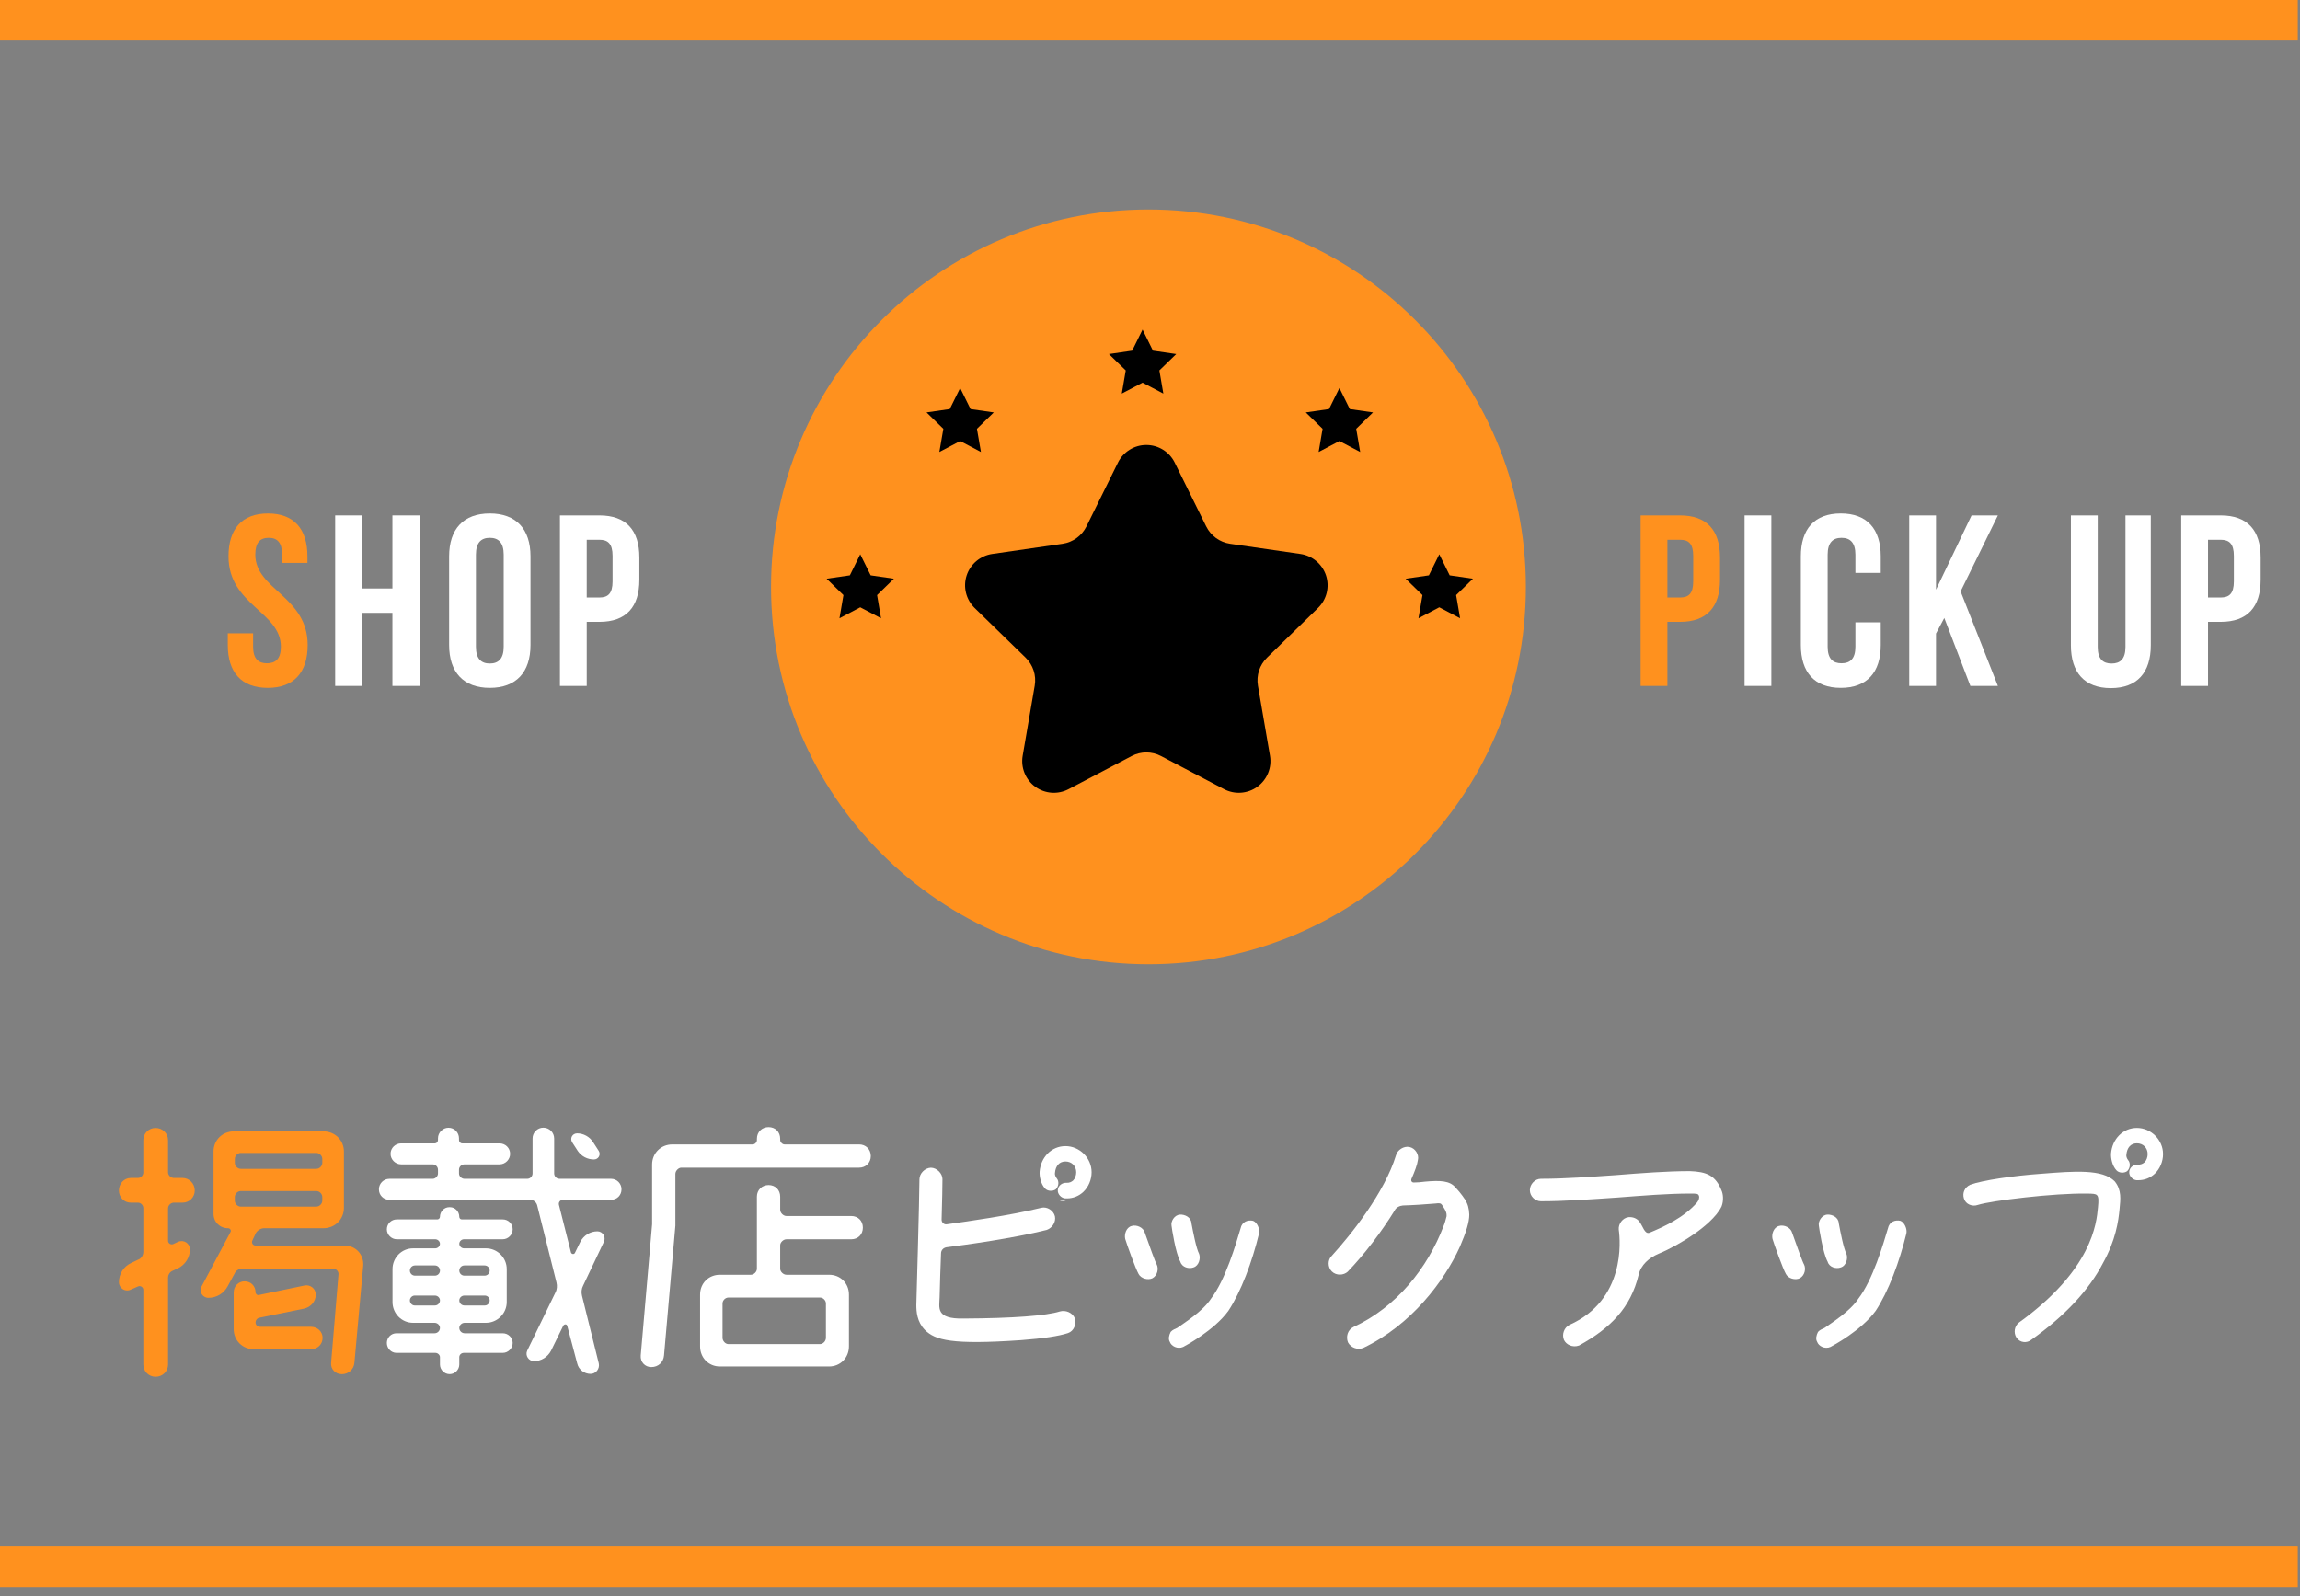
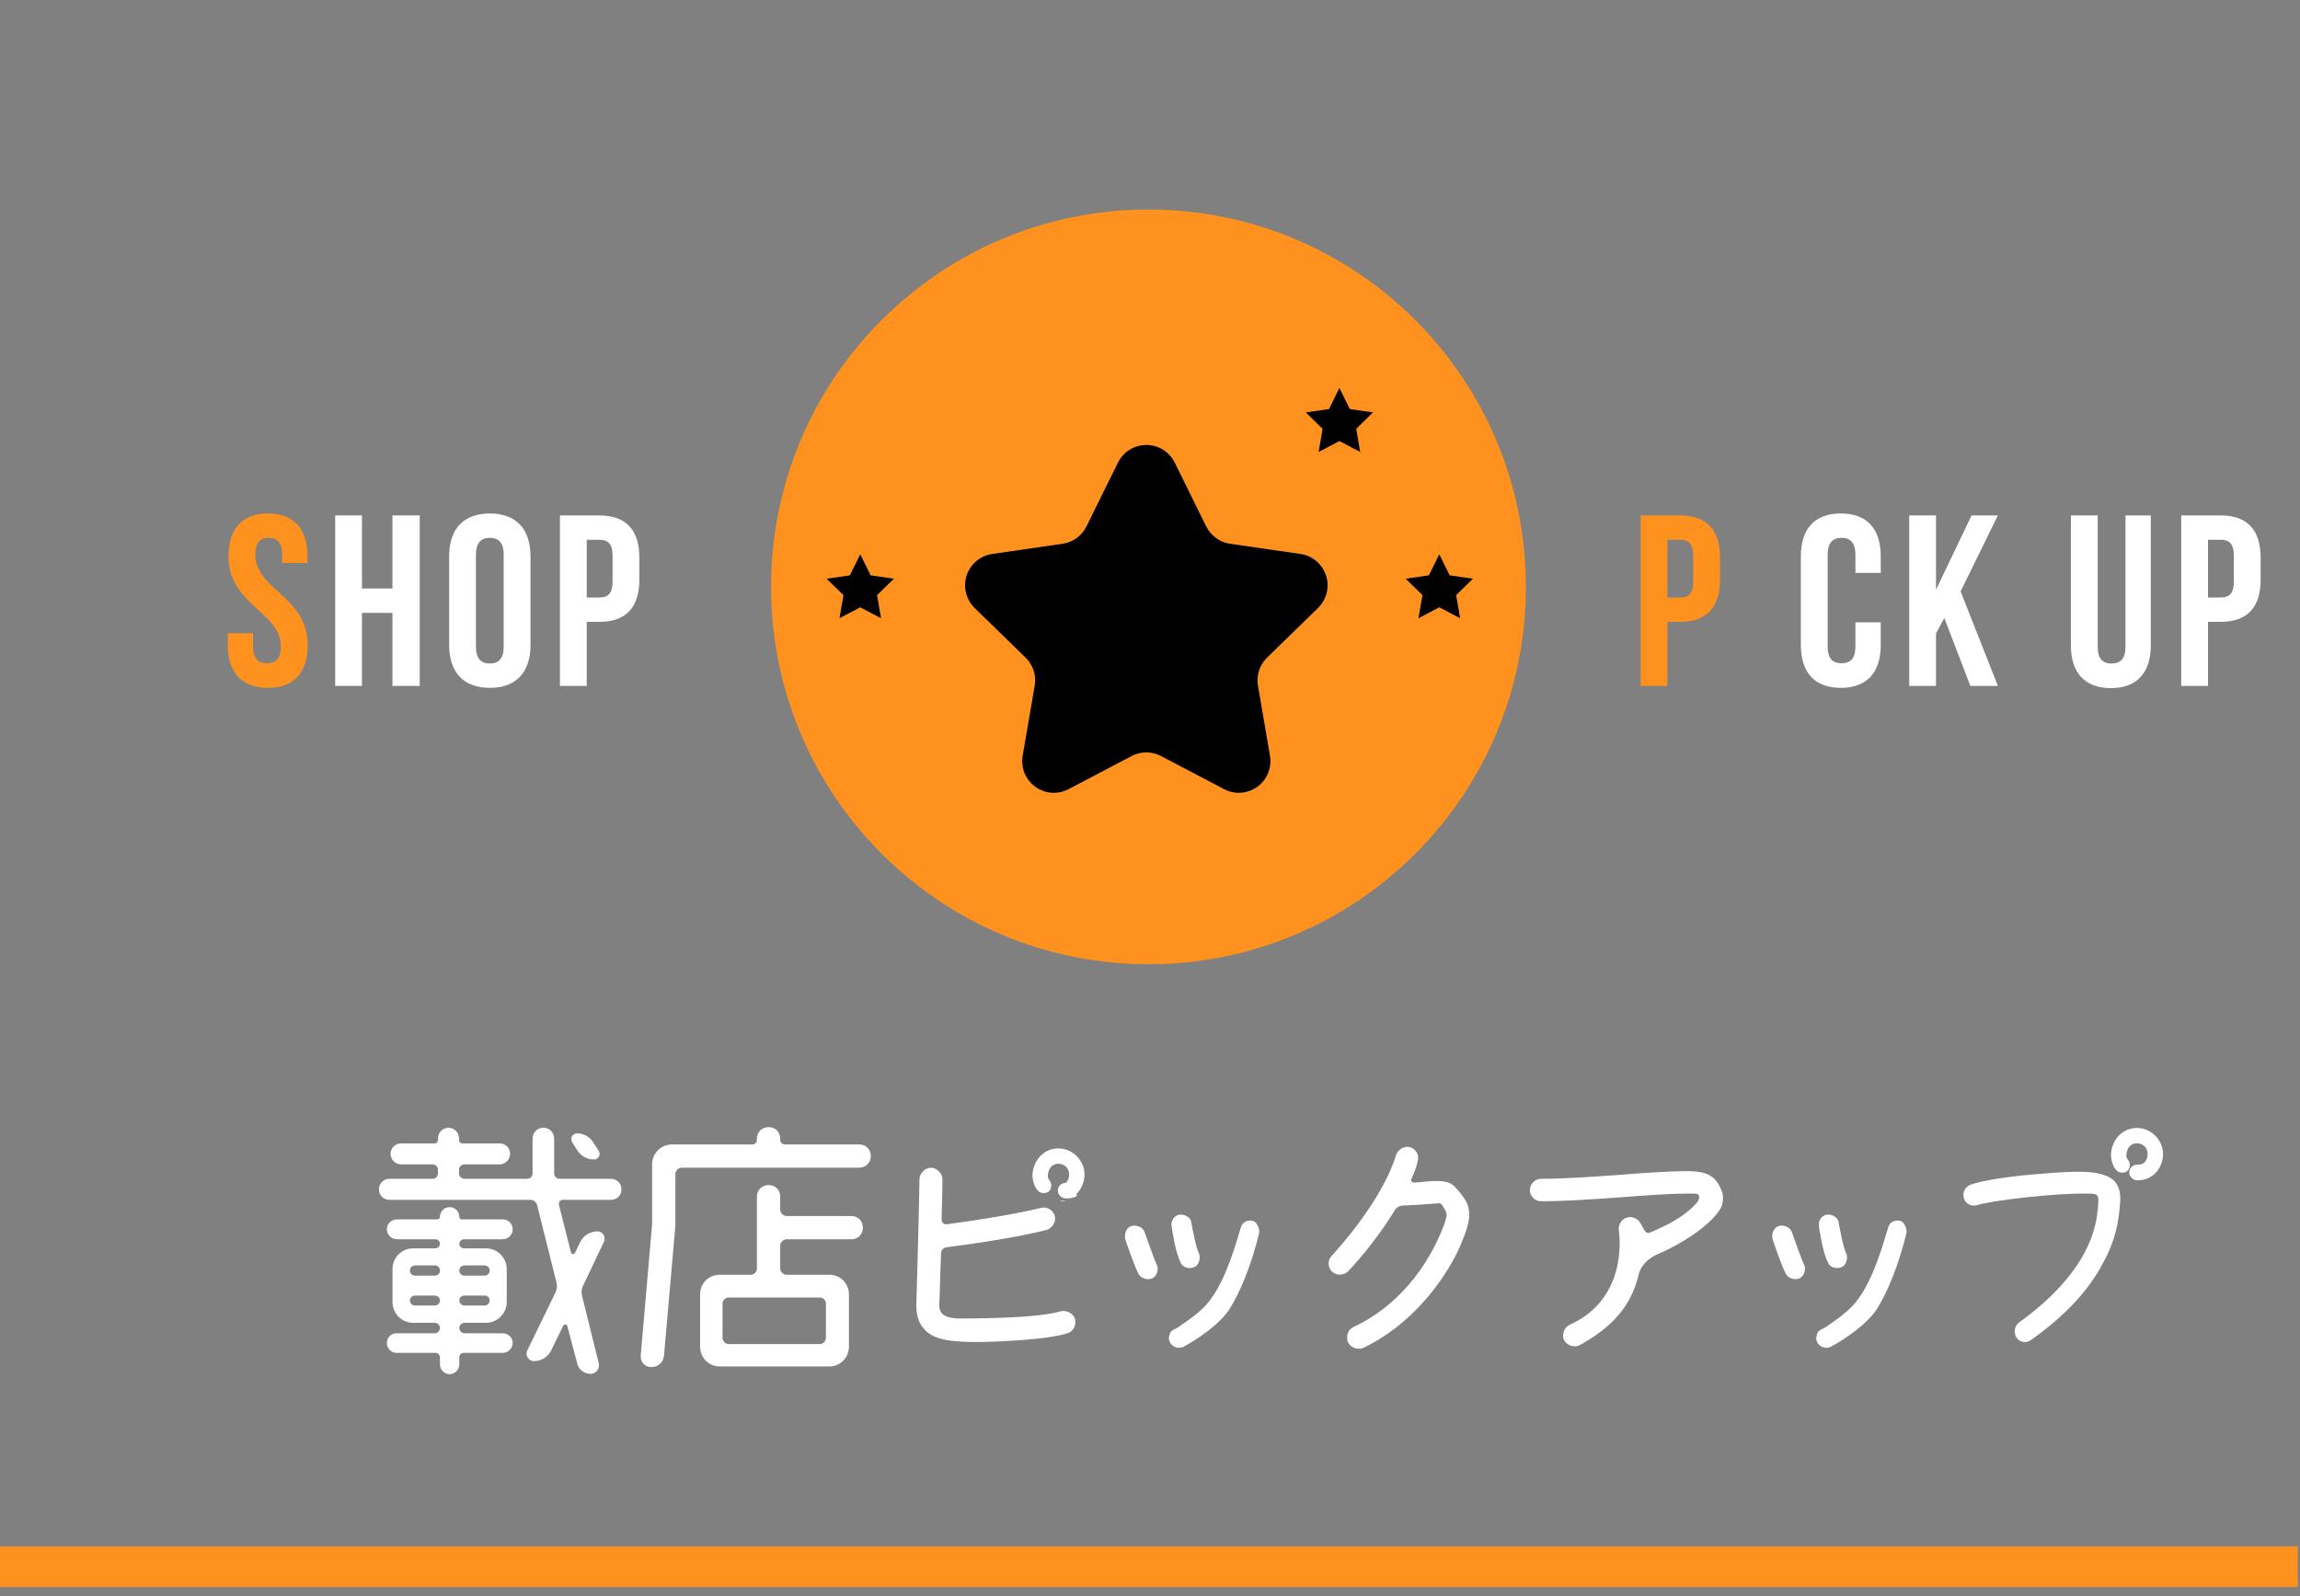
<svg xmlns="http://www.w3.org/2000/svg" version="1.1" id="レイヤー_1" x="0px" y="0px" width="170px" height="118px" viewBox="0 0 170 118" enable-background="new 0 0 170 118" xml:space="preserve">
  <rect x="0" y="0" width="170" height="118" fill="#808080" stroke="none" />
  <g>
    <g>
-       <path fill="#FF911E" d="M12.862,88.902c-0.23,0-0.44,0.188-0.44,0.42v2.395c0,0.209,0.21,0.314,0.378,0.252l0.357-0.168    c0.42-0.189,0.881,0.105,0.881,0.566c0,0.588-0.356,1.135-0.881,1.387L12.8,93.922c-0.252,0.084-0.378,0.314-0.378,0.545v6.404    c0,0.504-0.399,0.902-0.924,0.902c-0.504,0-0.903-0.398-0.903-0.902V95.35c0-0.211-0.23-0.336-0.398-0.252l-0.525,0.23    c-0.42,0.209-0.881-0.105-0.881-0.547c0-0.629,0.356-1.154,0.881-1.406l0.525-0.252c0.252-0.084,0.398-0.336,0.398-0.588v-3.232    c0-0.211-0.188-0.4-0.398-0.4H9.671c-0.504,0-0.881-0.397-0.881-0.901s0.377-0.924,0.881-0.924h0.525    c0.21,0,0.398-0.188,0.398-0.397v-2.396c0-0.505,0.399-0.902,0.903-0.902c0.524,0,0.924,0.397,0.924,0.902v2.373    c0,0.229,0.21,0.42,0.44,0.42h0.631c0.504,0,0.902,0.42,0.902,0.924s-0.398,0.901-0.902,0.901H12.862L12.862,88.902z     M18.657,91.695c-0.084,0.168,0.021,0.379,0.231,0.379h6.571c0.84,0,1.449,0.672,1.387,1.49l-0.651,7.18    c-0.042,0.484-0.44,0.84-0.924,0.84s-0.84-0.377-0.798-0.84l0.546-6.551c0.021-0.209-0.188-0.42-0.399-0.42h-6.676    c-0.252,0-0.504,0.127-0.609,0.379l-0.504,0.924c-0.273,0.525-0.818,0.861-1.428,0.861c-0.42,0-0.714-0.441-0.504-0.84    l2.142-4.031c0.063-0.105-0.021-0.273-0.188-0.273c-0.609,0-1.071-0.463-1.071-1.07v-4.6c0-0.84,0.651-1.49,1.512-1.49h6.614    c0.84,0,1.512,0.65,1.512,1.49v4.158c0,0.861-0.672,1.512-1.512,1.512h-4.389c-0.23,0-0.482,0.146-0.609,0.357L18.657,91.695z     M18.889,97.764c0,0.168,0.147,0.314,0.294,0.314h3.801c0.482,0,0.86,0.357,0.86,0.818c0,0.483-0.378,0.84-0.86,0.84h-4.221    c-0.84,0-1.49-0.65-1.49-1.49v-2.709c0-0.461,0.356-0.818,0.797-0.818h0.021c0.462,0,0.798,0.357,0.798,0.818    c0,0.105,0.126,0.232,0.252,0.189l3.339-0.693c0.44-0.104,0.86,0.211,0.86,0.672c0,0.504-0.378,0.924-0.86,1.029l-3.297,0.672    C19.015,97.428,18.889,97.596,18.889,97.764z M17.797,85.229c-0.231,0-0.44,0.211-0.44,0.441v0.293    c0,0.232,0.209,0.441,0.44,0.441h5.585c0.23,0,0.441-0.209,0.441-0.441V85.67c0-0.23-0.211-0.441-0.441-0.441H17.797z     M17.356,88.756c0,0.23,0.209,0.441,0.44,0.441h5.585c0.23,0,0.441-0.211,0.441-0.441v-0.273c0-0.229-0.211-0.438-0.441-0.438    h-5.585c-0.231,0-0.44,0.209-0.44,0.438V88.756z" />
      <path fill="#FFFFFF" d="M45.938,87.916c0,0.441-0.336,0.777-0.776,0.777h-3.549c-0.21,0-0.357,0.188-0.294,0.397l0.882,3.486    c0.042,0.146,0.23,0.168,0.294,0.041l0.399-0.818c0.252-0.481,0.734-0.776,1.26-0.776c0.398,0,0.65,0.42,0.482,0.776l-1.533,3.232    c-0.125,0.231-0.146,0.504-0.084,0.756l1.239,4.998c0.084,0.397-0.21,0.776-0.608,0.776c-0.463,0-0.883-0.315-0.987-0.776    l-0.735-2.771c-0.041-0.146-0.209-0.146-0.293-0.021l-0.903,1.848c-0.252,0.482-0.735,0.777-1.26,0.777    c-0.399,0-0.672-0.42-0.504-0.777l2.079-4.283c0.125-0.229,0.146-0.504,0.084-0.756l-1.428-5.711    c-0.063-0.23-0.273-0.398-0.504-0.398H28.784c-0.441,0-0.777-0.336-0.777-0.776c0-0.42,0.336-0.776,0.777-0.776h3.191    c0.209,0,0.398-0.188,0.398-0.398v-0.273c0-0.23-0.189-0.398-0.398-0.398h-2.331c-0.42,0-0.776-0.356-0.776-0.776    c0-0.438,0.356-0.774,0.776-0.774h2.499c0.125,0,0.23-0.105,0.23-0.252v-0.127c0-0.42,0.357-0.777,0.777-0.777    c0.44,0,0.776,0.357,0.776,0.777v0.127c0,0.146,0.104,0.252,0.252,0.252h2.751c0.42,0,0.776,0.336,0.776,0.774    c0,0.42-0.356,0.776-0.776,0.776h-2.583c-0.231,0-0.42,0.168-0.42,0.398v0.273c0,0.211,0.188,0.398,0.42,0.398h4.619    c0.231,0,0.399-0.188,0.399-0.398V84.16c0-0.441,0.356-0.799,0.797-0.799s0.799,0.356,0.799,0.799v2.582    c0,0.211,0.168,0.398,0.398,0.398h3.801C45.602,87.139,45.938,87.496,45.938,87.916z M33.256,89.238    c0.378,0,0.692,0.316,0.692,0.715c0,0.105,0.084,0.189,0.189,0.189h3.023c0.398,0,0.734,0.313,0.734,0.733    c0,0.397-0.336,0.733-0.734,0.733h-2.855c-0.189,0-0.357,0.146-0.357,0.336c0,0.191,0.168,0.337,0.357,0.337h1.617    c0.84,0,1.532,0.692,1.532,1.532v2.437c0,0.84-0.692,1.533-1.532,1.533h-1.575c-0.21,0-0.399,0.168-0.399,0.377    c0,0.229,0.189,0.397,0.399,0.397h2.813c0.398,0,0.734,0.316,0.734,0.715c0,0.399-0.336,0.734-0.734,0.734h-2.877    c-0.188,0-0.336,0.146-0.336,0.314v0.547c0,0.377-0.314,0.713-0.713,0.713s-0.715-0.336-0.715-0.713v-0.547    c0-0.168-0.168-0.314-0.336-0.314h-2.876c-0.399,0-0.714-0.336-0.714-0.734c0-0.397,0.314-0.715,0.714-0.715h2.813    c0.21,0,0.398-0.168,0.398-0.397c0-0.209-0.188-0.377-0.398-0.377h-1.596c-0.84,0-1.512-0.693-1.512-1.533v-2.437    c0-0.84,0.672-1.532,1.512-1.532h1.638c0.188,0,0.356-0.146,0.356-0.337c0-0.189-0.168-0.336-0.356-0.336h-2.835    c-0.398,0-0.734-0.336-0.734-0.733c0-0.42,0.336-0.733,0.734-0.733h3.003c0.084,0,0.188-0.084,0.188-0.189    c0-0.398,0.315-0.715,0.693-0.715H33.256z M32.521,93.922c0-0.211-0.168-0.379-0.377-0.379h-1.471    c-0.209,0-0.377,0.168-0.377,0.379c0,0.209,0.168,0.377,0.377,0.377h1.471C32.353,94.299,32.521,94.131,32.521,93.922z     M30.296,96.125c0,0.211,0.168,0.379,0.356,0.379h1.491c0.209,0,0.377-0.168,0.377-0.379c0-0.188-0.168-0.355-0.377-0.355h-1.491    C30.464,95.77,30.296,95.938,30.296,96.125z M36.195,93.922c0-0.211-0.168-0.379-0.378-0.379h-1.49    c-0.211,0-0.379,0.168-0.379,0.379c0,0.209,0.168,0.377,0.379,0.377h1.49C36.027,94.299,36.195,94.131,36.195,93.922z     M33.948,96.125c0,0.211,0.168,0.379,0.379,0.379h1.512c0.188,0,0.356-0.168,0.356-0.379c0-0.188-0.168-0.355-0.356-0.355h-1.512    C34.116,95.77,33.948,95.938,33.948,96.125z M44.258,85.082c0.168,0.273-0.021,0.629-0.356,0.629c-0.483,0-0.924-0.23-1.197-0.629    l-0.42-0.65c-0.168-0.295,0.021-0.652,0.378-0.652c0.462,0,0.924,0.252,1.176,0.652L44.258,85.082z" />
      <path fill="#FFFFFF" d="M57.667,84.283c0,0.148,0.168,0.316,0.315,0.316h5.522c0.482,0,0.86,0.354,0.86,0.858    s-0.378,0.86-0.86,0.86H50.36c-0.209,0-0.44,0.23-0.44,0.464v3.819l-0.84,9.596c-0.042,0.505-0.42,0.861-0.944,0.861    c-0.463,0-0.819-0.379-0.777-0.861l0.84-9.7V86.09c0-0.84,0.65-1.49,1.49-1.49h5.942c0.168,0,0.315-0.168,0.315-0.315V84.18    c0-0.504,0.377-0.861,0.86-0.861c0.504,0,0.86,0.357,0.86,0.861L57.667,84.283L57.667,84.283z M56.807,87.602    c0.504,0,0.86,0.357,0.86,0.861v0.965c0,0.23,0.231,0.463,0.463,0.463h4.787c0.504,0,0.86,0.355,0.86,0.859    s-0.356,0.861-0.86,0.861H58.13c-0.231,0-0.463,0.229-0.463,0.441v1.741c0,0.211,0.231,0.44,0.463,0.44h3.148    c0.84,0,1.471,0.629,1.471,1.47v3.821c0,0.841-0.631,1.49-1.471,1.49h-8.063c-0.84,0-1.469-0.649-1.469-1.49v-3.821    c0-0.841,0.629-1.47,1.469-1.47h2.289c0.23,0,0.441-0.229,0.441-0.44v-5.332C55.946,87.959,56.323,87.602,56.807,87.602z     M60.606,99.359c0.231,0,0.441-0.23,0.441-0.463v-2.539c0-0.232-0.21-0.441-0.441-0.441h-6.76c-0.231,0-0.441,0.209-0.441,0.441    v2.539c0,0.231,0.21,0.463,0.441,0.463H60.606z" />
-       <path fill="#FFFFFF" d="M71.215,97.469c3.695-0.02,6.11-0.209,7.118-0.523c0.42-0.127,0.944,0.084,1.112,0.505    c0.126,0.438-0.063,0.942-0.504,1.092c-0.692,0.229-1.827,0.397-3.464,0.522c-5.145,0.357-6.362,0-7.118-0.756    c-0.588-0.606-0.63-1.363-0.63-1.848c0,0,0.23-7.979,0.23-9.279c0-0.44,0.399-0.84,0.84-0.861c0.441,0,0.861,0.421,0.861,0.841    c0,0.463-0.021,1.639-0.063,3.002c0,0.211,0.188,0.379,0.398,0.336c1.512-0.209,4.661-0.649,6.971-1.217    c0.42-0.104,0.902,0.188,1.008,0.629c0.084,0.42-0.189,0.86-0.609,1.008c-2.54,0.631-5.941,1.093-7.411,1.281    c-0.231,0.043-0.399,0.211-0.399,0.463c-0.041,1.069-0.084,2.203-0.104,3.231C69.431,96.672,69.136,97.512,71.215,97.469z     M78.857,88.588c-0.042,0-0.084,0-0.126,0c-0.294-0.021-0.566-0.314-0.546-0.609c0.021-0.336,0.315-0.545,0.608-0.545    c0.252,0.021,0.399-0.063,0.525-0.168c0.146-0.146,0.23-0.379,0.23-0.608c0-0.462-0.336-0.798-0.797-0.798    c-0.441,0-0.735,0.314-0.777,0.859c-0.021,0.105,0.042,0.273,0.126,0.379c0.188,0.209,0.168,0.588-0.063,0.818    c-0.23,0.168-0.608,0.146-0.797-0.063c-0.315-0.336-0.42-0.902-0.399-1.238c0.084-1.072,0.882-1.891,1.911-1.891    c1.049,0,1.932,0.883,1.932,1.932c0,0.547-0.231,1.092-0.609,1.449C79.739,88.42,79.319,88.588,78.857,88.588z M78.585,88.799    c-0.043,0-0.084,0-0.127,0C77.997,88.734,79.214,88.756,78.585,88.799z" />
+       <path fill="#FFFFFF" d="M71.215,97.469c3.695-0.02,6.11-0.209,7.118-0.523c0.42-0.127,0.944,0.084,1.112,0.505    c0.126,0.438-0.063,0.942-0.504,1.092c-0.692,0.229-1.827,0.397-3.464,0.522c-5.145,0.357-6.362,0-7.118-0.756    c-0.588-0.606-0.63-1.363-0.63-1.848c0,0,0.23-7.979,0.23-9.279c0-0.44,0.399-0.84,0.84-0.861c0.441,0,0.861,0.421,0.861,0.841    c0,0.463-0.021,1.639-0.063,3.002c0,0.211,0.188,0.379,0.398,0.336c1.512-0.209,4.661-0.649,6.971-1.217    c0.42-0.104,0.902,0.188,1.008,0.629c0.084,0.42-0.189,0.86-0.609,1.008c-2.54,0.631-5.941,1.093-7.411,1.281    c-0.231,0.043-0.399,0.211-0.399,0.463c-0.041,1.069-0.084,2.203-0.104,3.231C69.431,96.672,69.136,97.512,71.215,97.469z     M78.857,88.588c-0.042,0-0.084,0-0.126,0c-0.294-0.021-0.566-0.314-0.546-0.609c0.021-0.336,0.315-0.545,0.608-0.545    c0.146-0.146,0.23-0.379,0.23-0.608c0-0.462-0.336-0.798-0.797-0.798    c-0.441,0-0.735,0.314-0.777,0.859c-0.021,0.105,0.042,0.273,0.126,0.379c0.188,0.209,0.168,0.588-0.063,0.818    c-0.23,0.168-0.608,0.146-0.797-0.063c-0.315-0.336-0.42-0.902-0.399-1.238c0.084-1.072,0.882-1.891,1.911-1.891    c1.049,0,1.932,0.883,1.932,1.932c0,0.547-0.231,1.092-0.609,1.449C79.739,88.42,79.319,88.588,78.857,88.588z M78.585,88.799    c-0.043,0-0.084,0-0.127,0C77.997,88.734,79.214,88.756,78.585,88.799z" />
      <path fill="#FFFFFF" d="M84.155,94.174c-0.23-0.4-0.882-2.227-0.986-2.584c-0.084-0.336,0.063-0.859,0.482-0.965    c0.357-0.105,0.861,0.105,0.966,0.504c0.356,1.008,0.776,2.184,0.882,2.352c0.146,0.293,0.063,0.797-0.314,1.008    C84.849,94.656,84.323,94.51,84.155,94.174z M90.79,96.902c-1.05,1.449-3.213,2.604-3.338,2.666    c-0.42,0.188-0.884-0.063-0.987-0.377c-0.126-0.211-0.063-0.482,0.063-0.734c0.146-0.168,0.356-0.232,0.482-0.295    c0.463-0.336,1.891-1.217,2.498-2.162c1.071-1.387,1.848-4.053,2.184-5.186c0.105-0.525,0.567-0.652,0.925-0.568    c0.295,0.105,0.524,0.609,0.44,0.945C92.555,93.27,91.734,95.475,90.79,96.902z M87.241,93.27c-0.356-0.649-0.63-2.477-0.65-2.666    c-0.063-0.313,0.21-0.797,0.63-0.817c0.336-0.021,0.819,0.188,0.84,0.629c0.127,0.672,0.356,1.869,0.567,2.269    c0.125,0.315,0,0.883-0.42,1.008C87.872,93.816,87.368,93.689,87.241,93.27z" />
      <path fill="#FFFFFF" d="M106.92,89.91c0-0.041,0-0.063,0-0.104c0-0.252-0.188-0.504-0.336-0.736    c-0.084-0.125-0.188-0.146-0.482-0.104c-0.734,0.063-1.658,0.125-2.414,0.146c-0.23,0.021-0.504,0.146-0.609,0.377    c-0.944,1.533-2.225,3.234-3.465,4.517c-0.293,0.271-0.84,0.313-1.176-0.021c-0.314-0.314-0.314-0.861,0-1.154    c1.471-1.617,3.905-4.684,4.746-7.434c0.104-0.398,0.588-0.693,0.985-0.609c0.44,0.084,0.735,0.568,0.631,0.967    c-0.043,0.336-0.231,0.84-0.463,1.365c-0.084,0.168,0.021,0.314,0.188,0.293c0.23,0,0.504-0.021,0.799-0.063    c1.154-0.105,1.826-0.063,2.246,0.42c0.421,0.44,0.714,0.901,0.714,0.901c0.211,0.336,0.295,0.649,0.315,1.113    c0,0.565-0.231,1.301-0.692,2.373c-1.136,2.521-3.591,5.795-7.16,7.493c-0.42,0.148-0.901-0.02-1.113-0.42    c-0.168-0.42-0.021-0.924,0.399-1.133c3.191-1.471,5.479-4.367,6.654-7.434C106.794,90.414,106.855,90.162,106.92,89.91z" />
      <path fill="#FFFFFF" d="M127.249,88.021c0.104,0.229,0.168,0.713,0,1.153c-0.356,0.777-1.406,1.617-2.017,2.037    c-0.84,0.588-1.867,1.154-2.645,1.47c-0.693,0.295-1.303,0.819-1.471,1.555c-0.588,2.436-2.078,3.947-4.408,5.229    c-0.482,0.168-0.945-0.064-1.113-0.42c-0.168-0.42,0.021-0.924,0.42-1.113c4.115-1.848,3.758-6.174,3.633-7.033    c-0.043-0.42,0.293-0.883,0.734-0.924c0.314-0.021,0.588,0.084,0.777,0.314c0.271,0.336,0.398,0.965,0.756,0.84    c1.008-0.42,2.52-1.092,3.527-2.246c0.125-0.168,0.188-0.357,0.125-0.504c-0.063-0.148-0.168-0.148-0.65-0.148    c-1.658,0-3.443,0.148-5.375,0.295c-1.869,0.125-3.863,0.273-5.648,0.273c-0.439,0-0.817-0.379-0.817-0.82    c0-0.438,0.378-0.84,0.817-0.84c1.765,0,3.695-0.146,5.543-0.271c1.849-0.147,3.779-0.296,5.459-0.296    C126.137,86.615,126.809,86.887,127.249,88.021z" />
      <path fill="#FFFFFF" d="M132,94.174c-0.23-0.4-0.882-2.227-0.986-2.584c-0.084-0.336,0.063-0.859,0.482-0.965    c0.355-0.105,0.859,0.105,0.966,0.504c0.356,1.008,0.776,2.184,0.882,2.352c0.147,0.293,0.063,0.797-0.314,1.008    C132.691,94.656,132.168,94.51,132,94.174z M138.635,96.902c-1.05,1.449-3.212,2.604-3.339,2.666    c-0.42,0.188-0.881-0.063-0.985-0.377c-0.127-0.211-0.063-0.482,0.063-0.734c0.146-0.168,0.357-0.232,0.482-0.295    c0.463-0.336,1.891-1.217,2.5-2.162c1.069-1.387,1.848-4.053,2.184-5.186c0.104-0.525,0.566-0.652,0.924-0.568    c0.293,0.105,0.523,0.609,0.439,0.945C140.398,93.27,139.579,95.475,138.635,96.902z M135.087,93.27    c-0.356-0.649-0.631-2.477-0.651-2.666c-0.063-0.313,0.211-0.797,0.631-0.817c0.336-0.021,0.817,0.188,0.84,0.629    c0.126,0.672,0.357,1.869,0.566,2.269c0.127,0.315,0,0.883-0.421,1.008C135.716,93.816,135.212,93.689,135.087,93.27z" />
      <path fill="#FFFFFF" d="M149.042,98.877c-0.231-0.357-0.147-0.861,0.188-1.113c5.416-3.906,5.73-7.35,5.836-8.504    c0.105-1.049-0.021-1.008-0.776-1.029c-2.478-0.041-7.117,0.525-8.104,0.84c-0.398,0.148-0.902-0.041-1.028-0.481    c-0.126-0.42,0.063-0.817,0.462-1.008c0.902-0.336,3.232-0.672,5.291-0.817c2.395-0.189,4.492-0.357,5.396,0.565    c0.524,0.649,0.42,1.344,0.356,2.037c-0.084,0.924-0.294,2.329-1.218,3.987c-1.051,2.037-2.855,3.947-5.313,5.691    C149.818,99.297,149.314,99.275,149.042,98.877z M158.049,87.244c-0.042,0-0.084,0-0.126,0c-0.294-0.021-0.565-0.314-0.546-0.609    c0.021-0.336,0.314-0.545,0.607-0.545c0.252,0.021,0.399-0.063,0.525-0.168c0.146-0.146,0.23-0.379,0.23-0.609    c0-0.461-0.336-0.797-0.797-0.797c-0.441,0-0.735,0.314-0.777,0.859c-0.021,0.105,0.042,0.273,0.126,0.379    c0.188,0.209,0.168,0.588-0.063,0.818c-0.229,0.168-0.607,0.146-0.797-0.063c-0.314-0.336-0.42-0.901-0.398-1.237    c0.084-1.072,0.882-1.892,1.91-1.892c1.05,0,1.933,0.884,1.933,1.933c0,0.547-0.231,1.092-0.608,1.449    C158.932,87.076,158.512,87.244,158.049,87.244z" />
    </g>
  </g>
  <polygon fill="#FF911E" points="169.835,117.316 0,117.316 0,114.316 169.835,114.316 " />
-   <polygon fill="#FF911E" points="169.835,3 0,3 0,0 169.835,0 " />
  <path fill="#FF911E" d="M127.131,41.215v1.639c0,2.017-0.972,3.115-2.951,3.115h-0.938v4.735h-1.98V38.101h2.918  C126.159,38.101,127.131,39.2,127.131,41.215z M123.242,39.901v4.268h0.938c0.629,0,0.971-0.288,0.971-1.188V41.09  c0-0.9-0.342-1.189-0.971-1.189H123.242z" />
-   <path fill="#FFFFFF" d="M128.947,38.101h1.979v12.604h-1.979V38.101z" />
  <path fill="#FFFFFF" d="M139.012,46.005v1.675c0,2.016-1.009,3.168-2.953,3.168c-1.945,0-2.953-1.152-2.953-3.168v-6.555  c0-2.017,1.008-3.169,2.953-3.169c1.944,0,2.953,1.152,2.953,3.169v1.225h-1.873V41c0-0.899-0.396-1.242-1.025-1.242  c-0.631,0-1.027,0.342-1.027,1.242v6.806c0,0.9,0.396,1.225,1.025,1.225c0.631,0,1.027-0.324,1.027-1.225v-1.8L139.012,46.005  L139.012,46.005z" />
  <path fill="#FFFFFF" d="M143.709,45.681l-0.613,1.152v3.871h-1.979V38.101h1.979v5.491l2.629-5.491h1.945l-2.755,5.617l2.755,6.986  h-2.035L143.709,45.681z" />
  <path fill="#FFFFFF" d="M155.048,38.101v9.723c0,0.9,0.396,1.225,1.026,1.225c0.63,0,1.025-0.324,1.025-1.225v-9.723h1.873v9.597  c0,2.017-1.009,3.169-2.953,3.169c-1.943,0-2.953-1.152-2.953-3.169v-9.597H155.048z" />
  <path fill="#FFFFFF" d="M167.091,41.215v1.639c0,2.017-0.972,3.115-2.952,3.115h-0.938v4.735h-1.98V38.101h2.918  C166.119,38.101,167.091,39.2,167.091,41.215z M163.201,39.901v4.268h0.938c0.629,0,0.973-0.288,0.973-1.188V41.09  c0-0.9-0.344-1.189-0.973-1.189H163.201z" />
  <path fill="#FF911E" d="M19.807,37.957c1.926,0,2.916,1.152,2.916,3.169v0.486h-1.872V41c0-0.899-0.36-1.242-0.99-1.242  c-0.63,0-0.991,0.342-0.991,1.242c0,2.593,3.871,3.079,3.871,6.681c0,2.016-1.009,3.168-2.952,3.168  c-1.945,0-2.953-1.152-2.953-3.168v-0.865h1.872v0.99c0,0.9,0.396,1.225,1.026,1.225c0.63,0,1.026-0.324,1.026-1.225  c0-2.592-3.871-3.078-3.871-6.68C16.89,39.109,17.88,37.957,19.807,37.957z" />
  <path fill="#FFFFFF" d="M26.754,50.705h-1.98V38.101h1.98v5.401h2.251v-5.401h2.017v12.604h-2.017v-5.401h-2.251V50.705z" />
  <path fill="#FFFFFF" d="M33.197,41.125c0-2.017,1.063-3.169,3.006-3.169c1.945,0,3.008,1.152,3.008,3.169v6.555  c0,2.016-1.063,3.168-3.008,3.168c-1.943,0-3.006-1.152-3.006-3.168V41.125z M35.178,47.805c0,0.9,0.396,1.243,1.025,1.243  c0.631,0,1.027-0.343,1.027-1.243V41c0-0.899-0.396-1.242-1.027-1.242c-0.629,0-1.025,0.343-1.025,1.242V47.805z" />
  <path fill="#FFFFFF" d="M47.257,41.215v1.639c0,2.017-0.972,3.115-2.952,3.115h-0.938v4.735h-1.98V38.101h2.918  C46.285,38.101,47.257,39.2,47.257,41.215z M43.367,39.901v4.268h0.938c0.629,0,0.972-0.288,0.972-1.188V41.09  c0-0.9-0.343-1.189-0.972-1.189H43.367z" />
  <path fill="#FF911E" d="M112.781,43.385c0,15.406-12.487,27.894-27.895,27.894c-15.402,0-27.895-12.488-27.895-27.894  c0-15.406,12.492-27.896,27.895-27.896C100.294,15.49,112.781,27.979,112.781,43.385z" />
  <polygon points="63.584,40.974 64.354,42.531 66.071,42.78 64.828,43.991 65.12,45.702 63.584,44.893 62.049,45.702 62.342,43.991   61.098,42.78 62.816,42.531 " />
-   <polygon points="70.969,28.682 71.736,30.239 73.453,30.487 72.209,31.698 72.504,33.411 70.969,32.602 69.431,33.411   69.726,31.698 68.482,30.487 70.199,30.239 " />
  <polygon points="106.382,40.974 105.613,42.531 103.896,42.78 105.139,43.991 104.844,45.702 106.382,44.893 107.92,45.702   107.626,43.991 108.869,42.78 107.15,42.531 " />
  <polygon points="99,28.682 98.232,30.239 96.514,30.487 97.756,31.698 97.465,33.411 99,32.602 100.535,33.411 100.242,31.698   101.484,30.487 99.768,30.239 " />
-   <polygon points="84.45,24.364 85.218,25.921 86.938,26.172 85.693,27.383 85.986,29.094 84.45,28.286 82.914,29.094 83.207,27.383   81.963,26.172 83.682,25.921 " />
  <path d="M82.63,34.198c0.396-0.799,1.208-1.305,2.097-1.305c0.893,0,1.707,0.506,2.1,1.305l2.327,4.717  c0.343,0.69,1,1.17,1.762,1.281l5.206,0.754c0.882,0.13,1.612,0.747,1.89,1.594c0.274,0.848,0.047,1.775-0.593,2.398l-3.767,3.672  c-0.551,0.536-0.803,1.312-0.674,2.07l0.891,5.185c0.15,0.878-0.211,1.762-0.932,2.288c-0.722,0.523-1.676,0.592-2.465,0.176  l-4.656-2.445c-0.68-0.359-1.493-0.359-2.175,0l-4.656,2.445c-0.79,0.416-1.743,0.348-2.467-0.176  c-0.72-0.525-1.078-1.41-0.93-2.288l0.891-5.185c0.131-0.759-0.121-1.534-0.674-2.07l-3.768-3.672  c-0.635-0.623-0.865-1.551-0.591-2.398c0.276-0.848,1.01-1.464,1.889-1.594l5.206-0.754c0.762-0.111,1.42-0.591,1.762-1.281  L82.63,34.198z" />
</svg>